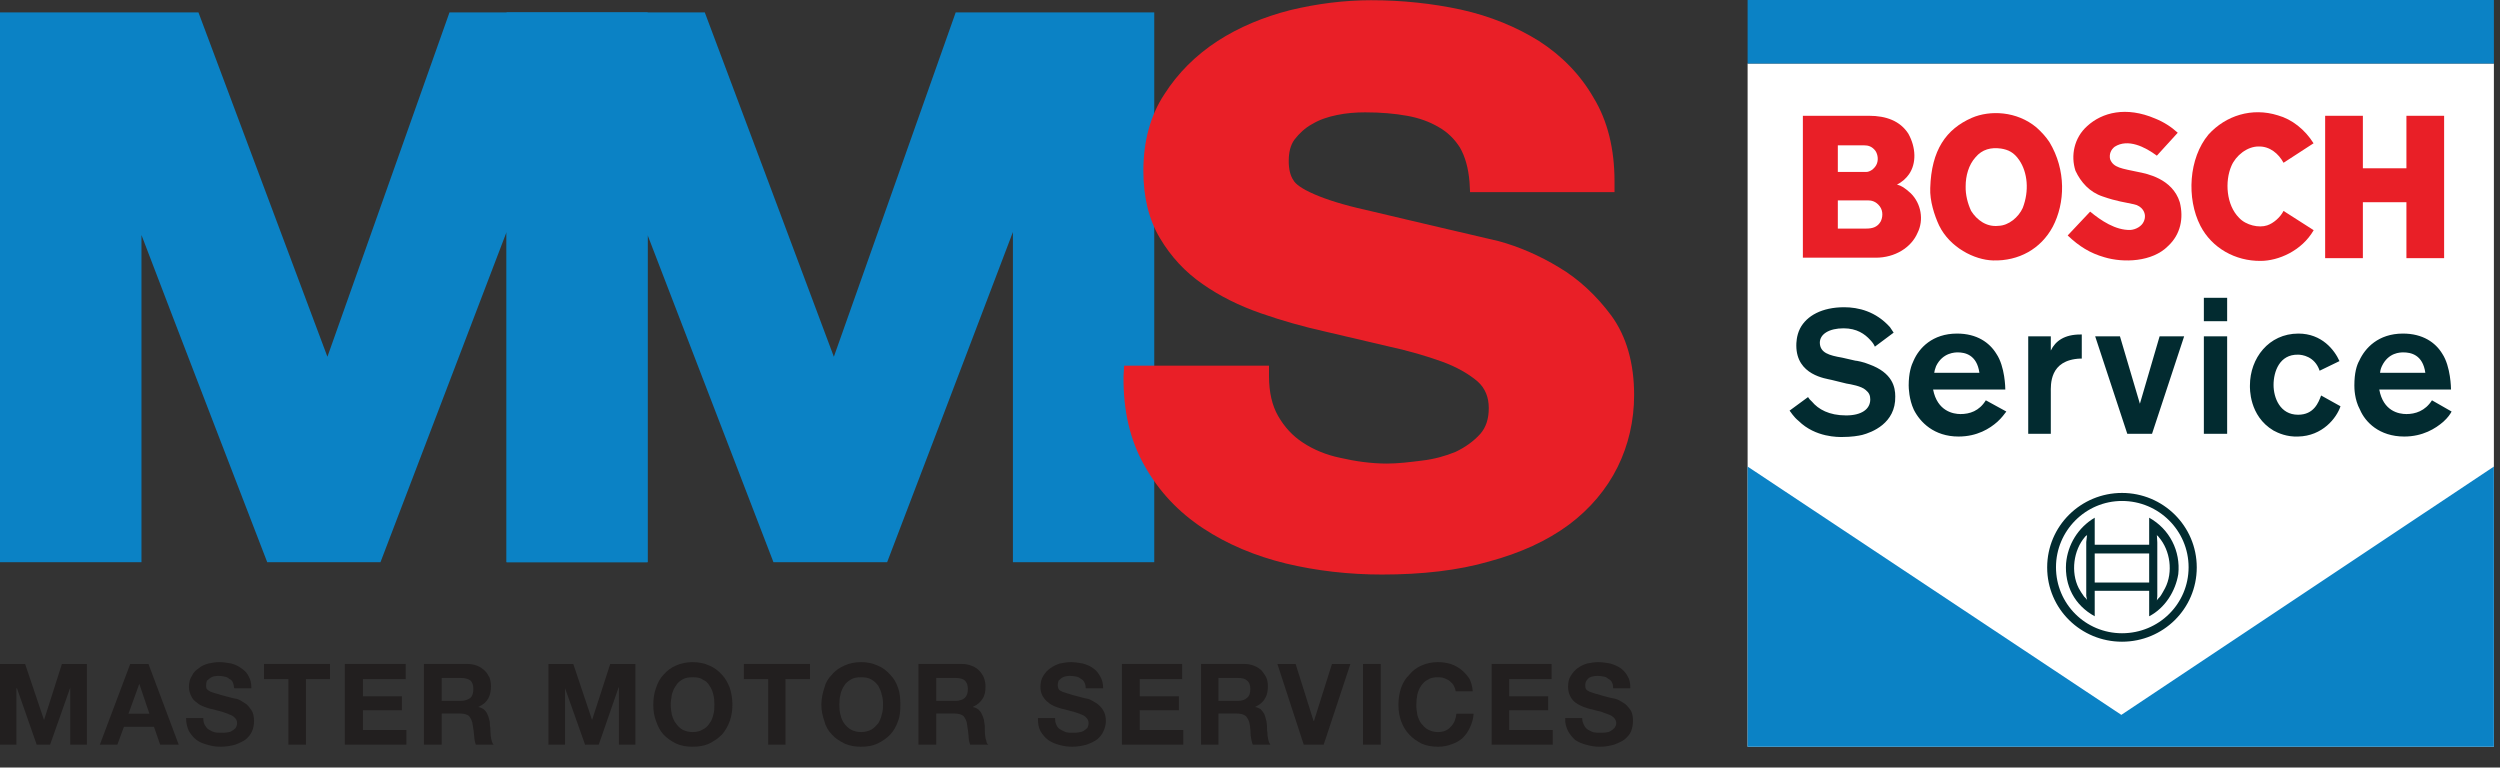
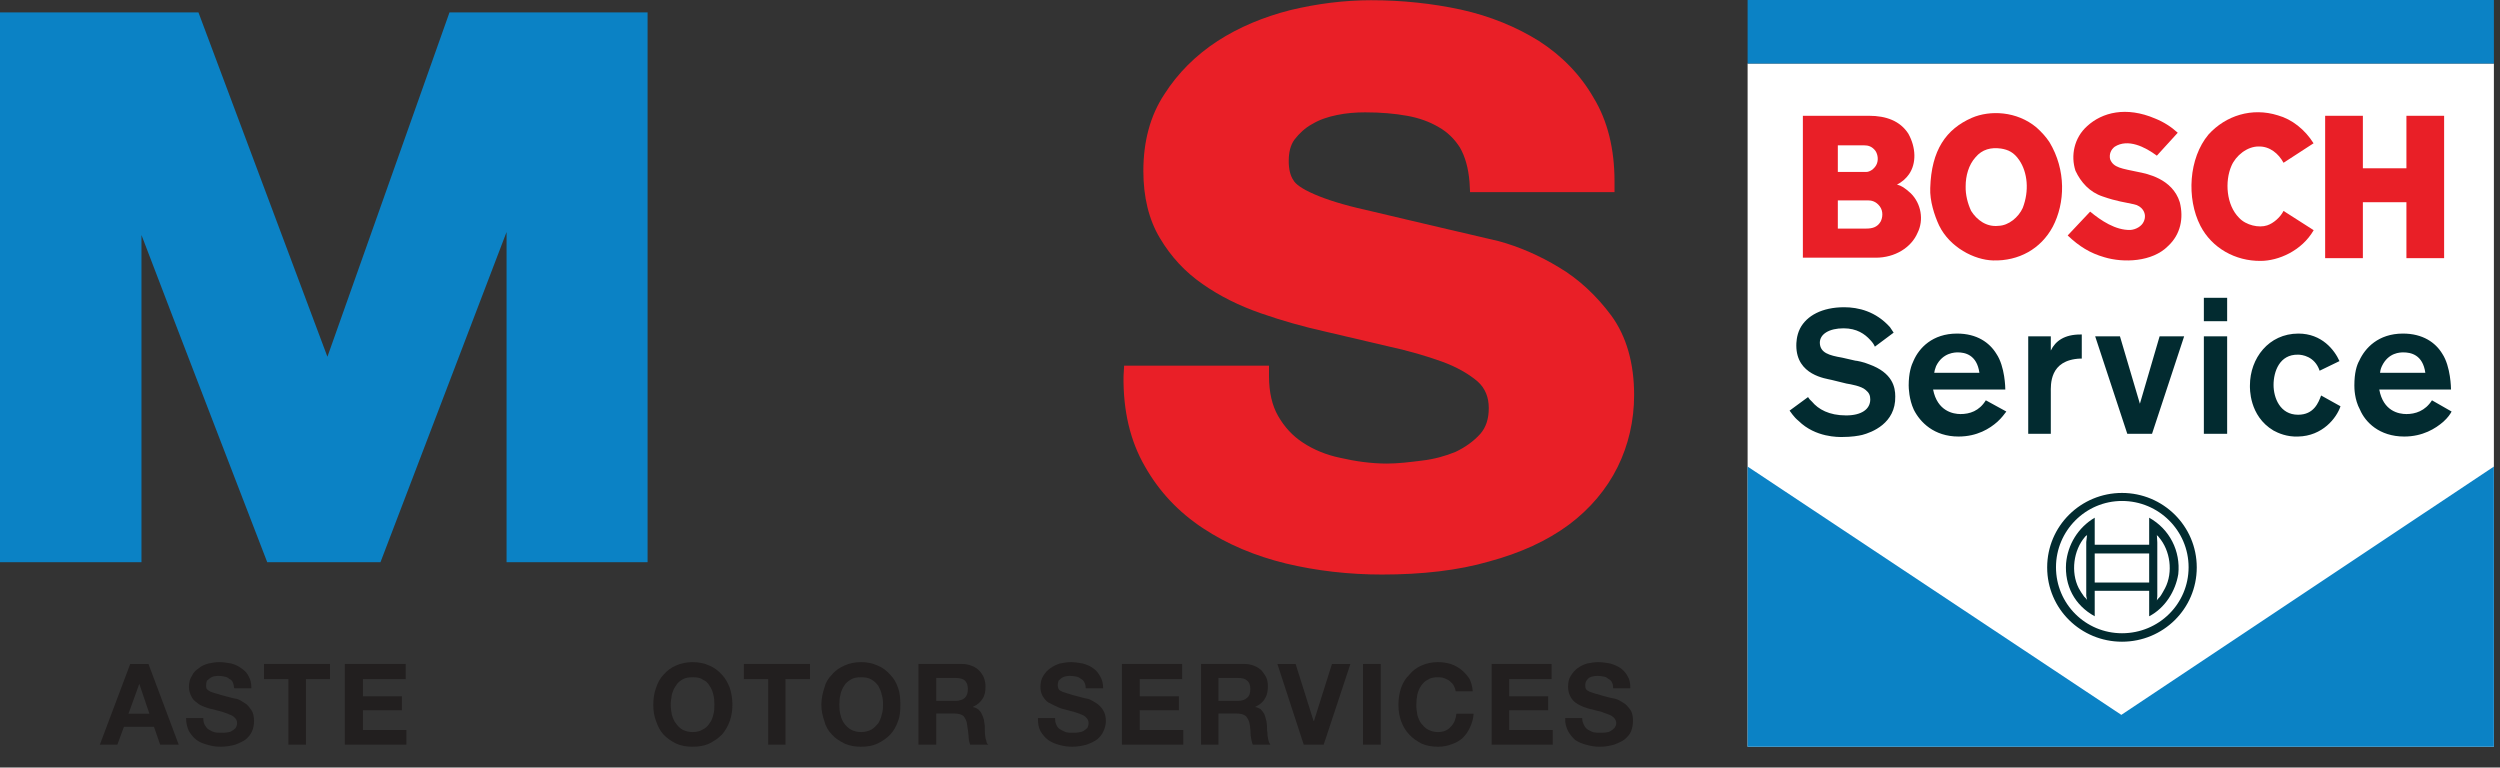
<svg xmlns="http://www.w3.org/2000/svg" width="114px" height="35px" viewBox="0 0 114 35" version="1.1">
  <rect x="0" y="0" width="114" height="35" fill="#333333" stroke="none" />
  <title>Group 19</title>
  <g id="Subpage-all" stroke="none" stroke-width="1" fill="none" fill-rule="evenodd">
    <g id="Our-Business" transform="translate(-915, -3298)">
      <g id="Group-19" transform="translate(915, 3298)">
        <path d="M20.497,0.565 C20.497,0.565 15.651,14.239 14.93,16.268 C14.172,14.25 9.049,0.565 9.049,0.565 L0,0.565 L0,25.635 L6.451,25.635 L6.451,10.716 C7.753,14.145 12.185,25.635 12.185,25.635 L17.35,25.635 C17.35,25.635 21.777,14.041 23.099,10.58 L23.099,25.635 L29.53,25.635 L29.53,0.565 L20.497,0.565 Z" id="Fill-107" fill="#0B82C5" />
-         <path d="M43.58,0.565 C43.58,0.565 38.74,14.239 38.024,16.268 C37.277,14.25 32.138,0.565 32.138,0.565 L23.1,0.565 L23.1,25.635 L29.529,25.635 L29.529,10.716 C30.847,14.145 35.269,25.635 35.269,25.635 L40.454,25.635 C40.454,25.635 44.882,14.041 46.189,10.58 L46.189,25.635 L52.634,25.635 L52.634,0.565 L43.58,0.565 Z" id="Fill-108" fill="#0B82C5" />
        <path d="M73.48,14.396 C72.812,13.497 72.007,12.734 71.087,12.19 C70.188,11.646 69.263,11.249 68.347,10.998 L66.252,10.507 C66.277,10.518 62.253,9.566 62.253,9.566 C61.259,9.346 60.476,9.096 59.926,8.855 C59.325,8.594 59.064,8.374 58.986,8.227 C58.839,8.019 58.766,7.715 58.766,7.35 C58.766,6.942 58.845,6.618 59.027,6.367 C59.247,6.085 59.508,5.834 59.838,5.656 C60.167,5.458 60.543,5.332 60.951,5.248 C61.391,5.154 61.835,5.123 62.253,5.123 C62.958,5.123 63.58,5.175 64.161,5.28 C64.699,5.374 65.19,5.551 65.613,5.802 C66.016,6.032 66.32,6.336 66.57,6.722 C66.811,7.14 66.958,7.663 67.01,8.301 L67.035,8.761 L73.622,8.761 L73.622,8.269 C73.622,6.795 73.308,5.51 72.671,4.464 C72.069,3.409 71.217,2.54 70.178,1.871 C69.142,1.223 67.94,0.732 66.622,0.439 C65.311,0.157 63.936,0.01 62.525,0.01 C61.301,0.01 60.063,0.167 58.845,0.46 C57.605,0.774 56.492,1.245 55.52,1.871 C54.526,2.519 53.706,3.335 53.089,4.307 C52.446,5.28 52.137,6.461 52.137,7.799 C52.137,8.97 52.383,10.016 52.895,10.862 C53.392,11.699 54.035,12.399 54.84,12.954 C55.614,13.497 56.492,13.936 57.481,14.281 C58.437,14.616 59.429,14.897 60.424,15.118 L63.277,15.787 C64.192,15.985 65.024,16.226 65.744,16.486 C66.414,16.727 66.963,17.041 67.381,17.396 C67.73,17.71 67.888,18.118 67.888,18.61 C67.888,19.111 67.757,19.488 67.506,19.78 C67.197,20.125 66.811,20.397 66.372,20.606 C65.912,20.795 65.394,20.94 64.835,21.004 C64.27,21.076 63.733,21.139 63.246,21.139 C62.514,21.139 61.803,21.035 61.119,20.878 C60.465,20.742 59.89,20.501 59.404,20.178 C58.939,19.874 58.567,19.467 58.28,18.964 C58.008,18.494 57.867,17.878 57.867,17.167 L57.867,16.675 L51.26,16.675 L51.233,17.156 C51.212,18.724 51.537,20.104 52.201,21.255 C52.853,22.414 53.747,23.356 54.856,24.087 C55.964,24.82 57.235,25.353 58.645,25.697 C60.046,26.032 61.521,26.199 63.016,26.199 C64.845,26.199 66.502,26.011 67.904,25.603 C69.336,25.216 70.543,24.663 71.536,23.93 C72.503,23.209 73.261,22.31 73.763,21.297 C74.255,20.303 74.516,19.184 74.516,18.014 C74.516,16.57 74.171,15.347 73.48,14.396" id="Fill-109" fill="#E91F27" />
        <polygon id="Fill-110" fill="#FFFFFF" points="79.691 34.051 113.721 34.051 113.721 2.896 79.691 2.896" />
        <path d="M96.764,28.876 C95.102,28.876 93.753,27.538 93.753,25.865 C93.753,24.202 95.102,22.844 96.764,22.844 C98.442,22.844 99.8,24.202 99.8,25.865 C99.8,27.538 98.442,28.876 96.764,28.876 M96.764,22.478 C94.888,22.478 93.351,23.983 93.351,25.875 C93.351,27.767 94.888,29.262 96.764,29.262 C98.635,29.262 100.172,27.767 100.172,25.875 C100.172,23.983 98.635,22.478 96.764,22.478" id="Fill-111" fill="#022B30" />
        <path d="M98.494,27.213 C98.442,27.266 98.369,27.339 98.352,27.381 L98.373,27.193 L98.373,26.565 L98.373,24.736 L98.352,24.38 C98.352,24.433 98.431,24.453 98.442,24.495 C98.969,25.101 99.1,26.095 98.729,26.817 C98.666,26.931 98.561,27.13 98.494,27.213 L98.494,27.213 Z M95.519,26.565 L98.002,26.565 L98.002,25.237 L95.519,25.237 L95.519,26.565 Z M95.033,27.203 C94.965,27.119 94.84,26.911 94.788,26.817 C94.422,26.095 94.547,25.091 95.08,24.475 C95.102,24.433 95.175,24.433 95.175,24.36 L95.133,24.715 L95.133,25.237 L95.133,27.172 L95.175,27.381 C95.175,27.329 95.08,27.255 95.033,27.203 L95.033,27.203 Z M98.002,23.607 L98.002,24.841 L95.519,24.841 L95.519,23.607 C94.757,24.056 94.286,24.841 94.213,25.687 C94.144,26.701 94.589,27.59 95.519,28.102 L95.519,26.942 L98.002,26.942 L98.002,28.102 C98.729,27.725 99.205,26.953 99.33,26.178 C99.44,25.132 98.938,24.129 98.002,23.607 L98.002,23.607 Z" id="Fill-112" fill="#022B30" />
        <path d="M85.754,10.11 C85.598,10.37 85.363,10.423 85.096,10.423 L83.805,10.423 L83.805,9.137 L84.019,9.137 L85.179,9.137 C85.337,9.137 85.546,9.18 85.718,9.409 C85.891,9.639 85.844,9.943 85.754,10.11 L85.754,10.11 Z M83.805,7.392 L83.805,6.628 L85.013,6.628 C85.179,6.628 85.363,6.67 85.52,6.879 C85.639,7.057 85.666,7.328 85.556,7.528 C85.457,7.705 85.269,7.841 85.096,7.841 L84.019,7.841 L83.805,7.841 L83.805,7.392 Z M86.502,8.416 C86.722,8.312 86.93,8.123 87.051,7.945 C87.391,7.454 87.375,6.733 87.02,6.095 C86.643,5.51 86,5.28 85.232,5.28 L82.211,5.28 L82.211,7.392 L82.211,11.751 L85.535,11.751 C86.408,11.751 87.155,11.291 87.443,10.612 C87.731,10.037 87.61,9.284 87.13,8.813 C86.852,8.562 86.707,8.469 86.502,8.416 L86.502,8.416 Z" id="Fill-113" fill="#E91F27" />
        <path d="M92.237,9.482 C92.049,9.9 91.599,10.287 91.128,10.298 C90.59,10.36 90.146,10.036 89.884,9.618 C89.727,9.283 89.623,8.887 89.634,8.49 C89.634,8.019 89.77,7.517 90.083,7.172 C90.391,6.806 90.789,6.712 91.244,6.774 C91.573,6.827 91.835,6.942 92.081,7.308 C92.456,7.862 92.54,8.698 92.237,9.482 M92.864,5.813 C91.965,5.06 90.736,5.018 89.916,5.373 C88.745,5.886 88.07,6.838 88.019,8.573 C87.993,9.158 88.211,9.827 88.421,10.277 C88.907,11.281 90.031,11.856 90.888,11.876 C92.049,11.908 93.062,11.354 93.606,10.339 C94.171,9.262 94.223,7.757 93.455,6.482 C93.298,6.242 93.088,6.012 92.864,5.813" id="Fill-114" fill="#E91F27" />
        <path d="M103.382,10.277 C103.016,10.402 102.42,10.277 102.101,9.932 C101.515,9.346 101.448,8.269 101.751,7.569 C101.949,7.099 102.472,6.67 103.005,6.68 C103.501,6.67 103.904,7.004 104.129,7.423 L105.498,6.534 C105.107,5.907 104.51,5.436 103.867,5.259 C102.701,4.892 101.5,5.259 100.705,6.137 C99.806,7.214 99.696,9.044 100.339,10.298 C100.862,11.312 101.934,11.908 103.084,11.897 C103.883,11.897 104.955,11.448 105.504,10.497 L104.129,9.618 C103.988,9.901 103.674,10.183 103.382,10.277" id="Fill-115" fill="#E91F27" />
        <path d="M97.495,7.841 C96.764,7.684 96.366,7.653 96.22,7.255 C96.173,7.036 96.252,6.827 96.43,6.691 C97.035,6.305 97.82,6.702 98.352,7.099 L99.305,6.053 C99.006,5.781 98.666,5.562 98.274,5.405 C96.952,4.84 95.859,5.123 95.175,5.75 C94.578,6.283 94.417,7.099 94.642,7.788 C94.888,8.312 95.284,8.761 95.886,8.96 C96.539,9.189 96.899,9.221 97.307,9.315 C97.657,9.378 97.935,9.722 97.752,10.11 C97.657,10.319 97.401,10.465 97.151,10.486 C96.471,10.507 95.802,10.057 95.311,9.65 L94.286,10.737 C94.814,11.238 95.305,11.542 95.959,11.73 C96.827,11.992 98.144,11.95 98.865,11.218 C99.44,10.684 99.581,9.943 99.398,9.221 C99.059,8.134 97.866,7.915 97.495,7.841" id="Fill-116" fill="#E91F27" />
        <polygon id="Fill-117" fill="#E91F27" points="109.733 5.28 109.733 7.674 107.747 7.674 107.747 5.28 106.027 5.28 106.027 11.772 107.747 11.772 107.747 9.221 109.733 9.221 109.733 11.772 111.452 11.772 111.452 5.28" />
        <path d="M100.496,14.647 L101.558,14.647 L101.558,13.581 L100.496,13.581 L100.496,14.647 Z M85.232,16.613 C84.987,16.508 84.657,16.445 84.599,16.445 L84.003,16.309 C83.403,16.205 82.995,16.09 82.984,15.63 C82.984,15.232 83.413,14.971 84.066,14.971 C84.673,14.971 85.038,15.232 85.284,15.504 C85.404,15.63 85.452,15.713 85.494,15.808 L86.35,15.169 C86.287,15.076 86.236,14.992 86.183,14.918 C85.535,14.198 84.741,14.01 84.093,14.01 C83.089,14.01 82.383,14.396 82.081,14.981 C81.912,15.316 81.912,15.672 81.912,15.755 C81.912,17.114 83.271,17.261 83.522,17.324 L84.197,17.49 C84.396,17.522 84.882,17.606 85.075,17.783 C85.232,17.909 85.284,18.034 85.284,18.213 C85.284,18.662 84.882,18.943 84.182,18.943 C83.403,18.943 82.916,18.662 82.628,18.317 C82.513,18.213 82.524,18.213 82.446,18.107 L81.604,18.725 C81.646,18.766 81.782,19.006 82.017,19.195 C82.791,19.958 83.852,19.927 84.003,19.927 C84.432,19.927 84.741,19.874 84.919,19.832 C85.347,19.718 86.45,19.31 86.424,18.076 C86.424,17.658 86.304,16.999 85.232,16.613 L85.232,16.613 Z M100.496,19.78 L101.558,19.78 L101.558,15.337 L100.496,15.337 L100.496,19.78 Z M104.793,18.912 C103.962,18.912 103.674,18.129 103.674,17.554 C103.674,16.947 103.946,16.153 104.793,16.173 C104.955,16.173 105.551,16.236 105.775,16.905 L106.68,16.466 C106.455,15.964 105.88,15.211 104.808,15.211 C103.45,15.211 102.597,16.341 102.597,17.574 C102.597,17.679 102.545,18.965 103.674,19.634 C103.884,19.749 104.281,19.927 104.793,19.906 C105.906,19.885 106.55,19.059 106.727,18.526 L105.843,18.034 C105.723,18.358 105.514,18.912 104.793,18.912 L104.793,18.912 Z M108.614,16.696 C108.912,16.069 109.456,16.069 109.597,16.069 C109.931,16.069 110.48,16.173 110.595,16.999 L108.53,16.999 C108.53,16.957 108.557,16.812 108.614,16.696 L108.614,16.696 Z M110.898,18.254 C110.585,18.746 110.13,18.881 109.733,18.881 C109.388,18.881 108.677,18.755 108.494,17.762 L111.766,17.762 C111.766,17.71 111.755,16.717 111.369,16.132 C111.06,15.62 110.48,15.211 109.575,15.211 C108.452,15.211 107.846,15.87 107.584,16.445 C107.464,16.654 107.359,17.01 107.359,17.574 C107.359,17.689 107.359,18.213 107.616,18.683 C107.856,19.247 108.494,19.906 109.634,19.906 C110.48,19.906 111.06,19.539 111.41,19.237 C111.63,19.038 111.725,18.891 111.793,18.766 L110.898,18.254 Z M88.285,16.696 C88.588,16.069 89.163,16.069 89.277,16.069 C89.597,16.069 90.145,16.173 90.261,16.999 L88.201,16.999 C88.201,16.957 88.238,16.812 88.285,16.696 L88.285,16.696 Z M89.398,18.881 C89.074,18.881 88.342,18.755 88.149,17.762 L91.442,17.762 C91.442,17.71 91.432,16.717 91.034,16.132 C90.721,15.62 90.145,15.211 89.242,15.211 C88.118,15.211 87.511,15.87 87.26,16.445 C87.155,16.654 87.036,17.01 87.036,17.574 C87.036,17.689 87.051,18.213 87.27,18.683 C87.553,19.247 88.186,19.906 89.309,19.906 C90.162,19.906 90.736,19.539 91.077,19.237 C91.296,19.038 91.39,18.891 91.489,18.766 L90.554,18.254 C90.25,18.746 89.817,18.881 89.398,18.881 L89.398,18.881 Z M93.517,15.985 L93.517,15.337 L92.487,15.337 L92.487,19.78 L93.517,19.78 L93.517,17.909 C93.517,17.554 93.439,16.413 94.861,16.351 L94.929,16.351 L94.929,15.253 L94.861,15.253 C94.145,15.253 93.726,15.546 93.517,15.985 L93.517,15.985 Z M97.579,18.411 L96.67,15.337 L95.54,15.337 L97.004,19.78 L98.133,19.78 L99.597,15.337 L98.478,15.337 L97.579,18.411 Z" id="Fill-118" fill="#022B30" />
        <polygon id="Fill-119" fill="#0B82C5" points="96.732 32.598 113.721 21.275 113.721 34.051 79.691 34.051 79.691 21.275" />
        <polygon id="Fill-120" fill="#0B82C5" points="79.691 2.896 113.721 2.896 113.721 4.1033843e-15 79.691 4.1033843e-15" />
-         <polygon id="Fill-121" fill="#221F1F" points="2.013 32.817 2.002 32.817 1.145 30.277 -1.9070967e-13 30.277 -1.9070967e-13 33.957 0.748 33.957 0.748 31.384 0.774 31.384 1.673 33.957 2.284 33.957 3.204 31.353 3.204 33.957 3.962 33.957 3.962 30.277 2.823 30.277" />
        <path d="M5.86,32.545 L6.347,31.197 L6.357,31.197 L6.812,32.545 L5.86,32.545 Z M5.938,30.277 L4.553,33.957 L5.353,33.957 L5.651,33.141 L7.021,33.141 L7.303,33.957 L8.15,33.957 L6.77,30.277 L5.938,30.277 Z" id="Fill-122" fill="#221F1F" />
        <path d="M11.15,32.054 C11.045,31.981 10.915,31.897 10.785,31.866 C10.659,31.845 10.554,31.824 10.496,31.803 C10.267,31.74 10.073,31.698 9.937,31.646 C9.791,31.615 9.676,31.563 9.603,31.542 C9.519,31.5 9.477,31.469 9.425,31.416 C9.404,31.364 9.399,31.322 9.399,31.249 C9.399,31.165 9.414,31.103 9.436,31.041 C9.488,30.999 9.529,30.956 9.587,30.914 C9.639,30.883 9.702,30.852 9.754,30.841 C9.822,30.83 9.895,30.82 9.948,30.82 C10.053,30.82 10.146,30.83 10.225,30.852 C10.314,30.862 10.392,30.894 10.45,30.956 C10.528,30.988 10.575,31.03 10.617,31.113 C10.643,31.186 10.67,31.281 10.679,31.385 L11.463,31.385 C11.463,31.165 11.428,30.988 11.338,30.841 C11.276,30.695 11.155,30.57 11.009,30.476 C10.868,30.37 10.732,30.308 10.549,30.256 C10.371,30.224 10.172,30.193 10,30.193 C9.822,30.193 9.66,30.224 9.503,30.256 C9.326,30.308 9.174,30.37 9.06,30.476 C8.908,30.57 8.819,30.674 8.751,30.82 C8.657,30.956 8.615,31.124 8.615,31.322 C8.615,31.479 8.657,31.615 8.719,31.74 C8.771,31.855 8.855,31.96 8.97,32.033 C9.064,32.117 9.174,32.18 9.32,32.231 C9.425,32.273 9.582,32.326 9.718,32.346 C9.849,32.389 10,32.42 10.11,32.451 C10.235,32.493 10.366,32.535 10.45,32.577 C10.554,32.608 10.643,32.66 10.711,32.734 C10.774,32.786 10.811,32.879 10.811,32.975 C10.811,33.058 10.785,33.141 10.737,33.204 C10.679,33.256 10.632,33.298 10.554,33.34 C10.496,33.382 10.408,33.392 10.329,33.403 C10.235,33.413 10.157,33.413 10.094,33.413 C10,33.413 9.874,33.413 9.791,33.392 C9.676,33.361 9.598,33.308 9.519,33.267 C9.436,33.225 9.399,33.141 9.336,33.058 C9.295,32.975 9.269,32.879 9.269,32.744 L8.484,32.744 C8.484,32.975 8.536,33.162 8.615,33.34 C8.719,33.496 8.819,33.643 8.97,33.747 C9.112,33.852 9.284,33.915 9.477,33.967 C9.66,34.02 9.849,34.051 10.053,34.051 C10.314,34.051 10.528,34.009 10.732,33.956 C10.92,33.883 11.077,33.81 11.208,33.716 C11.338,33.602 11.428,33.496 11.495,33.34 C11.558,33.204 11.584,33.027 11.584,32.879 C11.584,32.671 11.547,32.493 11.454,32.367 C11.364,32.242 11.276,32.117 11.15,32.054" id="Fill-123" fill="#221F1F" />
        <polygon id="Fill-124" fill="#221F1F" points="12.038 30.967 13.152 30.967 13.152 33.957 13.952 33.957 13.952 30.967 15.049 30.967 15.049 30.277 12.038 30.277" />
        <polygon id="Fill-125" fill="#221F1F" points="16.55 32.388 18.327 32.388 18.327 31.751 16.55 31.751 16.55 30.967 18.5 30.967 18.5 30.276 15.724 30.276 15.724 33.957 18.531 33.957 18.531 33.288 16.55 33.288" />
-         <path d="M21.448,31.824 C21.349,31.897 21.202,31.96 21.02,31.96 L20.141,31.96 L20.141,30.915 L21.02,30.915 C21.202,30.915 21.349,30.956 21.448,31.029 C21.542,31.113 21.584,31.249 21.584,31.416 C21.584,31.604 21.542,31.74 21.448,31.824 M22.378,33.549 C22.368,33.455 22.368,33.382 22.362,33.298 C22.362,33.225 22.362,33.152 22.342,33.089 C22.342,32.996 22.337,32.9 22.311,32.817 C22.29,32.734 22.263,32.649 22.221,32.556 C22.185,32.472 22.128,32.409 22.065,32.347 C21.997,32.305 21.908,32.252 21.819,32.242 L21.819,32.232 C22.023,32.137 22.169,32.023 22.263,31.855 C22.342,31.709 22.389,31.521 22.389,31.301 C22.389,31.165 22.368,31.029 22.326,30.904 C22.263,30.789 22.201,30.674 22.102,30.58 C22.002,30.486 21.897,30.413 21.767,30.36 C21.631,30.307 21.469,30.276 21.322,30.276 L19.331,30.276 L19.331,33.957 L20.141,33.957 L20.141,32.536 L20.956,32.536 C21.161,32.536 21.312,32.577 21.396,32.66 C21.469,32.765 21.542,32.88 21.558,33.078 C21.584,33.235 21.61,33.392 21.621,33.549 C21.631,33.717 21.657,33.853 21.699,33.957 L22.509,33.957 C22.462,33.904 22.441,33.853 22.421,33.779 C22.394,33.696 22.389,33.622 22.378,33.549" id="Fill-126" fill="#221F1F" />
-         <polygon id="Fill-127" fill="#221F1F" points="27.004 32.817 26.994 32.817 26.142 30.277 25.008 30.277 25.008 33.957 25.766 33.957 25.766 31.384 26.68 33.957 27.303 33.957 28.206 31.353 28.223 31.353 28.223 33.957 28.975 33.957 28.975 30.277 27.826 30.277" />
        <path d="M32.525,32.598 C32.493,32.734 32.441,32.88 32.352,32.985 C32.284,33.09 32.19,33.204 32.039,33.267 C31.934,33.34 31.772,33.382 31.579,33.382 C31.411,33.382 31.249,33.34 31.113,33.267 C31.003,33.204 30.889,33.09 30.821,32.985 C30.732,32.88 30.68,32.734 30.638,32.598 C30.612,32.451 30.586,32.305 30.586,32.137 C30.586,31.981 30.612,31.824 30.638,31.668 C30.68,31.521 30.732,31.385 30.821,31.269 C30.889,31.145 31.003,31.05 31.113,30.988 C31.249,30.904 31.411,30.883 31.579,30.883 C31.772,30.883 31.934,30.904 32.039,30.988 C32.19,31.05 32.284,31.145 32.352,31.269 C32.441,31.385 32.493,31.521 32.525,31.668 C32.571,31.824 32.577,31.981 32.577,32.137 C32.577,32.305 32.571,32.451 32.525,32.598 M32.922,30.768 C32.754,30.58 32.571,30.444 32.347,30.35 C32.117,30.245 31.866,30.193 31.579,30.193 C31.306,30.193 31.056,30.245 30.821,30.35 C30.601,30.444 30.418,30.58 30.256,30.768 C30.105,30.925 29.995,31.124 29.916,31.364 C29.828,31.604 29.79,31.866 29.79,32.137 C29.79,32.409 29.828,32.661 29.916,32.88 C29.995,33.121 30.105,33.329 30.256,33.497 C30.418,33.664 30.601,33.789 30.821,33.904 C31.056,34.01 31.306,34.051 31.579,34.051 C31.866,34.051 32.117,34.01 32.347,33.904 C32.571,33.789 32.754,33.664 32.922,33.497 C33.068,33.329 33.189,33.121 33.277,32.88 C33.356,32.661 33.398,32.409 33.398,32.137 C33.398,31.866 33.356,31.604 33.277,31.364 C33.189,31.124 33.068,30.925 32.922,30.768" id="Fill-128" fill="#221F1F" />
        <polygon id="Fill-129" fill="#221F1F" points="33.92 30.967 35.029 30.967 35.029 33.957 35.818 33.957 35.818 30.967 36.936 30.967 36.936 30.277 33.92 30.277" />
        <path d="M40.204,32.598 C40.178,32.734 40.109,32.88 40.047,32.985 C39.958,33.09 39.848,33.204 39.738,33.267 C39.598,33.34 39.451,33.382 39.268,33.382 C39.08,33.382 38.928,33.34 38.798,33.267 C38.687,33.204 38.562,33.09 38.494,32.985 C38.416,32.88 38.353,32.734 38.327,32.598 C38.285,32.451 38.275,32.305 38.275,32.137 C38.275,31.981 38.285,31.824 38.327,31.668 C38.353,31.521 38.416,31.385 38.494,31.269 C38.562,31.145 38.687,31.05 38.798,30.988 C38.928,30.904 39.08,30.883 39.268,30.883 C39.451,30.883 39.598,30.904 39.738,30.988 C39.848,31.05 39.958,31.145 40.047,31.269 C40.109,31.385 40.178,31.521 40.204,31.668 C40.255,31.824 40.266,31.981 40.266,32.137 C40.266,32.305 40.255,32.451 40.204,32.598 M40.596,30.768 C40.428,30.58 40.255,30.444 40.021,30.35 C39.79,30.245 39.55,30.193 39.268,30.193 C38.98,30.193 38.73,30.245 38.505,30.35 C38.285,30.444 38.082,30.58 37.935,30.768 C37.772,30.925 37.648,31.124 37.59,31.364 C37.512,31.604 37.454,31.866 37.454,32.137 C37.454,32.409 37.512,32.661 37.59,32.88 C37.648,33.121 37.772,33.329 37.935,33.497 C38.082,33.664 38.285,33.789 38.505,33.904 C38.73,34.01 38.98,34.051 39.268,34.051 C39.55,34.051 39.79,34.01 40.021,33.904 C40.255,33.789 40.428,33.664 40.596,33.497 C40.747,33.329 40.873,33.121 40.951,32.88 C41.04,32.661 41.056,32.409 41.056,32.137 C41.056,31.866 41.04,31.604 40.951,31.364 C40.873,31.124 40.747,30.925 40.596,30.768" id="Fill-130" fill="#221F1F" />
        <path d="M43.994,31.824 C43.915,31.897 43.758,31.96 43.58,31.96 L42.692,31.96 L42.692,30.915 L43.58,30.915 C43.758,30.915 43.915,30.956 43.994,31.029 C44.087,31.113 44.135,31.249 44.135,31.416 C44.135,31.604 44.087,31.74 43.994,31.824 M44.924,33.549 C44.913,33.455 44.908,33.382 44.908,33.298 L44.908,33.089 C44.887,32.996 44.882,32.9 44.866,32.817 C44.845,32.734 44.809,32.649 44.767,32.556 C44.731,32.472 44.673,32.409 44.61,32.347 C44.543,32.305 44.464,32.252 44.364,32.242 L44.364,32.232 C44.574,32.137 44.705,32.023 44.809,31.855 C44.908,31.709 44.94,31.521 44.94,31.301 C44.94,31.165 44.913,31.029 44.866,30.904 C44.82,30.789 44.741,30.674 44.653,30.58 C44.558,30.486 44.453,30.413 44.307,30.36 C44.176,30.307 44.025,30.276 43.868,30.276 L41.881,30.276 L41.881,33.957 L42.692,33.957 L42.692,32.536 L43.502,32.536 C43.706,32.536 43.852,32.577 43.941,32.66 C44.025,32.765 44.087,32.88 44.104,33.078 C44.135,33.235 44.15,33.392 44.166,33.549 C44.166,33.717 44.203,33.853 44.239,33.957 L45.065,33.957 C45.003,33.904 44.986,33.853 44.977,33.779 C44.94,33.696 44.934,33.622 44.924,33.549" id="Fill-131" fill="#221F1F" />
-         <path d="M49.978,32.054 C49.854,31.981 49.722,31.897 49.614,31.866 C49.487,31.845 49.393,31.824 49.33,31.803 C49.105,31.74 48.907,31.698 48.766,31.646 C48.635,31.615 48.526,31.563 48.442,31.542 C48.358,31.5 48.295,31.469 48.27,31.416 C48.254,31.364 48.233,31.322 48.233,31.249 C48.233,31.165 48.254,31.103 48.27,31.041 C48.322,30.999 48.364,30.956 48.411,30.914 C48.468,30.883 48.526,30.852 48.589,30.841 C48.661,30.83 48.724,30.82 48.777,30.82 C48.881,30.82 48.986,30.83 49.07,30.852 C49.143,30.862 49.22,30.894 49.289,30.956 C49.351,30.988 49.403,31.03 49.445,31.113 C49.487,31.186 49.508,31.281 49.508,31.385 L50.303,31.385 C50.303,31.165 50.256,30.988 50.167,30.841 C50.084,30.695 49.995,30.57 49.854,30.476 C49.718,30.37 49.55,30.308 49.377,30.256 C49.2,30.224 49.012,30.193 48.829,30.193 C48.661,30.193 48.489,30.224 48.326,30.256 C48.175,30.308 48.034,30.37 47.888,30.476 C47.757,30.57 47.658,30.674 47.574,30.82 C47.486,30.956 47.444,31.124 47.444,31.322 C47.444,31.479 47.475,31.615 47.543,31.74 C47.616,31.855 47.695,31.96 47.804,32.033 C47.893,32.117 48.019,32.18 48.149,32.231 C48.27,32.273 48.411,32.326 48.546,32.346 C48.682,32.389 48.818,32.42 48.939,32.451 C49.08,32.493 49.2,32.535 49.299,32.577 C49.393,32.608 49.487,32.66 49.54,32.734 C49.603,32.786 49.639,32.879 49.639,32.975 C49.639,33.058 49.614,33.141 49.576,33.204 C49.508,33.256 49.461,33.298 49.393,33.34 C49.299,33.382 49.226,33.392 49.143,33.403 C49.08,33.413 48.991,33.413 48.923,33.413 C48.818,33.413 48.724,33.413 48.619,33.392 C48.526,33.361 48.431,33.308 48.358,33.267 C48.27,33.225 48.207,33.141 48.175,33.058 C48.129,32.975 48.112,32.879 48.112,32.744 L47.328,32.744 C47.328,32.975 47.354,33.162 47.444,33.34 C47.538,33.496 47.658,33.643 47.804,33.747 C47.945,33.852 48.123,33.915 48.295,33.967 C48.489,34.02 48.682,34.051 48.881,34.051 C49.143,34.051 49.351,34.009 49.55,33.956 C49.744,33.883 49.906,33.81 50.031,33.716 C50.161,33.602 50.256,33.496 50.319,33.34 C50.386,33.204 50.428,33.027 50.428,32.879 C50.428,32.671 50.376,32.493 50.292,32.367 C50.214,32.242 50.084,32.117 49.978,32.054" id="Fill-132" fill="#221F1F" />
+         <path d="M49.978,32.054 C49.854,31.981 49.722,31.897 49.614,31.866 C49.487,31.845 49.393,31.824 49.33,31.803 C49.105,31.74 48.907,31.698 48.766,31.646 C48.635,31.615 48.526,31.563 48.442,31.542 C48.358,31.5 48.295,31.469 48.27,31.416 C48.254,31.364 48.233,31.322 48.233,31.249 C48.233,31.165 48.254,31.103 48.27,31.041 C48.322,30.999 48.364,30.956 48.411,30.914 C48.468,30.883 48.526,30.852 48.589,30.841 C48.661,30.83 48.724,30.82 48.777,30.82 C48.881,30.82 48.986,30.83 49.07,30.852 C49.143,30.862 49.22,30.894 49.289,30.956 C49.351,30.988 49.403,31.03 49.445,31.113 C49.487,31.186 49.508,31.281 49.508,31.385 L50.303,31.385 C50.303,31.165 50.256,30.988 50.167,30.841 C50.084,30.695 49.995,30.57 49.854,30.476 C49.718,30.37 49.55,30.308 49.377,30.256 C49.2,30.224 49.012,30.193 48.829,30.193 C48.661,30.193 48.489,30.224 48.326,30.256 C48.175,30.308 48.034,30.37 47.888,30.476 C47.757,30.57 47.658,30.674 47.574,30.82 C47.486,30.956 47.444,31.124 47.444,31.322 C47.444,31.479 47.475,31.615 47.543,31.74 C47.616,31.855 47.695,31.96 47.804,32.033 C48.27,32.273 48.411,32.326 48.546,32.346 C48.682,32.389 48.818,32.42 48.939,32.451 C49.08,32.493 49.2,32.535 49.299,32.577 C49.393,32.608 49.487,32.66 49.54,32.734 C49.603,32.786 49.639,32.879 49.639,32.975 C49.639,33.058 49.614,33.141 49.576,33.204 C49.508,33.256 49.461,33.298 49.393,33.34 C49.299,33.382 49.226,33.392 49.143,33.403 C49.08,33.413 48.991,33.413 48.923,33.413 C48.818,33.413 48.724,33.413 48.619,33.392 C48.526,33.361 48.431,33.308 48.358,33.267 C48.27,33.225 48.207,33.141 48.175,33.058 C48.129,32.975 48.112,32.879 48.112,32.744 L47.328,32.744 C47.328,32.975 47.354,33.162 47.444,33.34 C47.538,33.496 47.658,33.643 47.804,33.747 C47.945,33.852 48.123,33.915 48.295,33.967 C48.489,34.02 48.682,34.051 48.881,34.051 C49.143,34.051 49.351,34.009 49.55,33.956 C49.744,33.883 49.906,33.81 50.031,33.716 C50.161,33.602 50.256,33.496 50.319,33.34 C50.386,33.204 50.428,33.027 50.428,32.879 C50.428,32.671 50.376,32.493 50.292,32.367 C50.214,32.242 50.084,32.117 49.978,32.054" id="Fill-132" fill="#221F1F" />
        <polygon id="Fill-133" fill="#221F1F" points="51.971 32.388 53.758 32.388 53.758 31.751 51.971 31.751 51.971 30.967 53.905 30.967 53.905 30.276 51.16 30.276 51.16 33.957 53.957 33.957 53.957 33.288 51.971 33.288" />
        <path d="M56.858,31.824 C56.79,31.897 56.649,31.96 56.461,31.96 L55.561,31.96 L55.561,30.915 L56.461,30.915 C56.649,30.915 56.79,30.956 56.858,31.029 C56.973,31.113 57.015,31.249 57.015,31.416 C57.015,31.604 56.973,31.74 56.858,31.824 M57.799,33.549 C57.799,33.455 57.799,33.382 57.779,33.298 C57.779,33.225 57.779,33.152 57.773,33.089 C57.762,32.996 57.762,32.9 57.731,32.817 C57.705,32.734 57.689,32.649 57.652,32.556 C57.6,32.472 57.548,32.409 57.495,32.347 C57.433,32.305 57.339,32.252 57.24,32.242 L57.24,32.232 C57.444,32.137 57.59,32.023 57.679,31.855 C57.779,31.709 57.815,31.521 57.815,31.301 C57.815,31.165 57.799,31.029 57.747,30.904 C57.694,30.789 57.605,30.674 57.533,30.58 C57.433,30.486 57.329,30.413 57.187,30.36 C57.066,30.307 56.9,30.276 56.748,30.276 L54.768,30.276 L54.768,33.957 L55.561,33.957 L55.561,32.536 L56.356,32.536 C56.581,32.536 56.728,32.577 56.817,32.66 C56.9,32.765 56.973,32.88 56.994,33.078 C57.015,33.235 57.031,33.392 57.031,33.549 C57.062,33.717 57.077,33.853 57.13,33.957 L57.929,33.957 C57.893,33.904 57.867,33.853 57.845,33.779 C57.825,33.696 57.815,33.622 57.799,33.549" id="Fill-134" fill="#221F1F" />
        <polygon id="Fill-135" fill="#221F1F" points="59.916 32.88 59.9 32.88 59.08 30.277 58.249 30.277 59.451 33.957 60.36 33.957 61.578 30.277 60.737 30.277" />
        <polygon id="Fill-136" fill="#221F1F" points="62.153 33.956 62.964 33.956 62.964 30.277 62.153 30.277" />
        <path d="M66.152,33.141 C66.016,33.298 65.828,33.382 65.572,33.382 C65.394,33.382 65.249,33.34 65.117,33.267 C64.986,33.205 64.893,33.089 64.804,32.985 C64.725,32.88 64.668,32.734 64.631,32.598 C64.604,32.452 64.584,32.305 64.584,32.137 C64.584,31.981 64.604,31.824 64.631,31.668 C64.668,31.521 64.725,31.384 64.804,31.269 C64.893,31.144 64.986,31.051 65.117,30.988 C65.249,30.904 65.394,30.883 65.572,30.883 C65.677,30.883 65.782,30.893 65.859,30.925 C65.954,30.967 66.058,31.009 66.111,31.061 C66.184,31.124 66.252,31.186 66.294,31.269 C66.335,31.343 66.361,31.427 66.382,31.521 L67.156,31.521 C67.14,31.301 67.087,31.113 67.01,30.956 C66.894,30.789 66.78,30.653 66.633,30.538 C66.502,30.434 66.335,30.339 66.152,30.276 C65.969,30.224 65.786,30.193 65.572,30.193 C65.295,30.193 65.049,30.245 64.814,30.35 C64.604,30.444 64.412,30.58 64.265,30.768 C64.097,30.925 63.978,31.124 63.889,31.364 C63.81,31.604 63.768,31.866 63.768,32.137 C63.768,32.409 63.81,32.661 63.889,32.88 C63.978,33.12 64.097,33.329 64.265,33.497 C64.412,33.664 64.604,33.789 64.814,33.904 C65.049,34.01 65.295,34.051 65.572,34.051 C65.807,34.051 66.016,34.01 66.199,33.936 C66.388,33.873 66.554,33.779 66.696,33.653 C66.832,33.518 66.947,33.361 67.035,33.162 C67.119,32.985 67.182,32.776 67.197,32.545 L66.413,32.545 C66.382,32.796 66.304,32.995 66.152,33.141" id="Fill-137" fill="#221F1F" />
        <polygon id="Fill-138" fill="#221F1F" points="68.818 32.388 70.596 32.388 70.596 31.751 68.818 31.751 68.818 30.967 70.752 30.967 70.752 30.276 68.018 30.276 68.018 33.957 70.804 33.957 70.804 33.288 68.818 33.288" />
        <path d="M74.343,32.367 C74.249,32.243 74.15,32.116 74.035,32.054 C73.909,31.981 73.794,31.896 73.663,31.866 C73.544,31.845 73.444,31.823 73.376,31.803 C73.142,31.74 72.958,31.699 72.812,31.646 C72.671,31.615 72.566,31.563 72.488,31.542 C72.399,31.5 72.341,31.468 72.321,31.416 C72.289,31.364 72.289,31.322 72.289,31.249 C72.289,31.166 72.305,31.103 72.341,31.04 C72.367,30.999 72.414,30.956 72.451,30.915 C72.508,30.883 72.577,30.851 72.645,30.842 C72.697,30.831 72.765,30.82 72.854,30.82 C72.943,30.82 73.01,30.831 73.125,30.851 C73.204,30.862 73.272,30.894 73.339,30.956 C73.403,30.988 73.466,31.03 73.502,31.113 C73.544,31.186 73.559,31.28 73.559,31.384 L74.343,31.384 C74.343,31.166 74.317,30.988 74.223,30.842 C74.15,30.695 74.035,30.57 73.909,30.475 C73.758,30.371 73.601,30.307 73.429,30.256 C73.256,30.225 73.063,30.193 72.864,30.193 C72.697,30.193 72.55,30.225 72.367,30.256 C72.21,30.307 72.069,30.371 71.929,30.475 C71.808,30.57 71.715,30.674 71.625,30.82 C71.536,30.956 71.504,31.124 71.504,31.322 C71.504,31.479 71.536,31.615 71.6,31.74 C71.652,31.855 71.741,31.96 71.834,32.033 C71.949,32.116 72.069,32.18 72.2,32.232 C72.331,32.273 72.451,32.326 72.592,32.347 C72.733,32.388 72.864,32.42 73,32.451 C73.125,32.493 73.23,32.536 73.339,32.577 C73.444,32.608 73.522,32.66 73.601,32.733 C73.649,32.785 73.701,32.88 73.701,32.974 C73.701,33.057 73.663,33.141 73.612,33.204 C73.559,33.256 73.502,33.297 73.429,33.34 C73.376,33.382 73.287,33.392 73.209,33.403 C73.125,33.413 73.052,33.413 72.968,33.413 C72.864,33.413 72.765,33.413 72.656,33.392 C72.566,33.361 72.472,33.308 72.399,33.267 C72.331,33.225 72.268,33.141 72.227,33.057 C72.185,32.974 72.147,32.88 72.147,32.744 L71.374,32.744 C71.359,32.974 71.416,33.162 71.504,33.34 C71.589,33.497 71.715,33.643 71.834,33.748 C72.002,33.852 72.147,33.915 72.358,33.968 C72.55,34.02 72.733,34.052 72.947,34.052 C73.193,34.052 73.408,34.01 73.601,33.957 C73.794,33.883 73.962,33.81 74.083,33.717 C74.213,33.601 74.317,33.497 74.38,33.34 C74.433,33.204 74.464,33.027 74.464,32.88 C74.464,32.671 74.433,32.493 74.343,32.367" id="Fill-139" fill="#221F1F" />
      </g>
    </g>
  </g>
</svg>